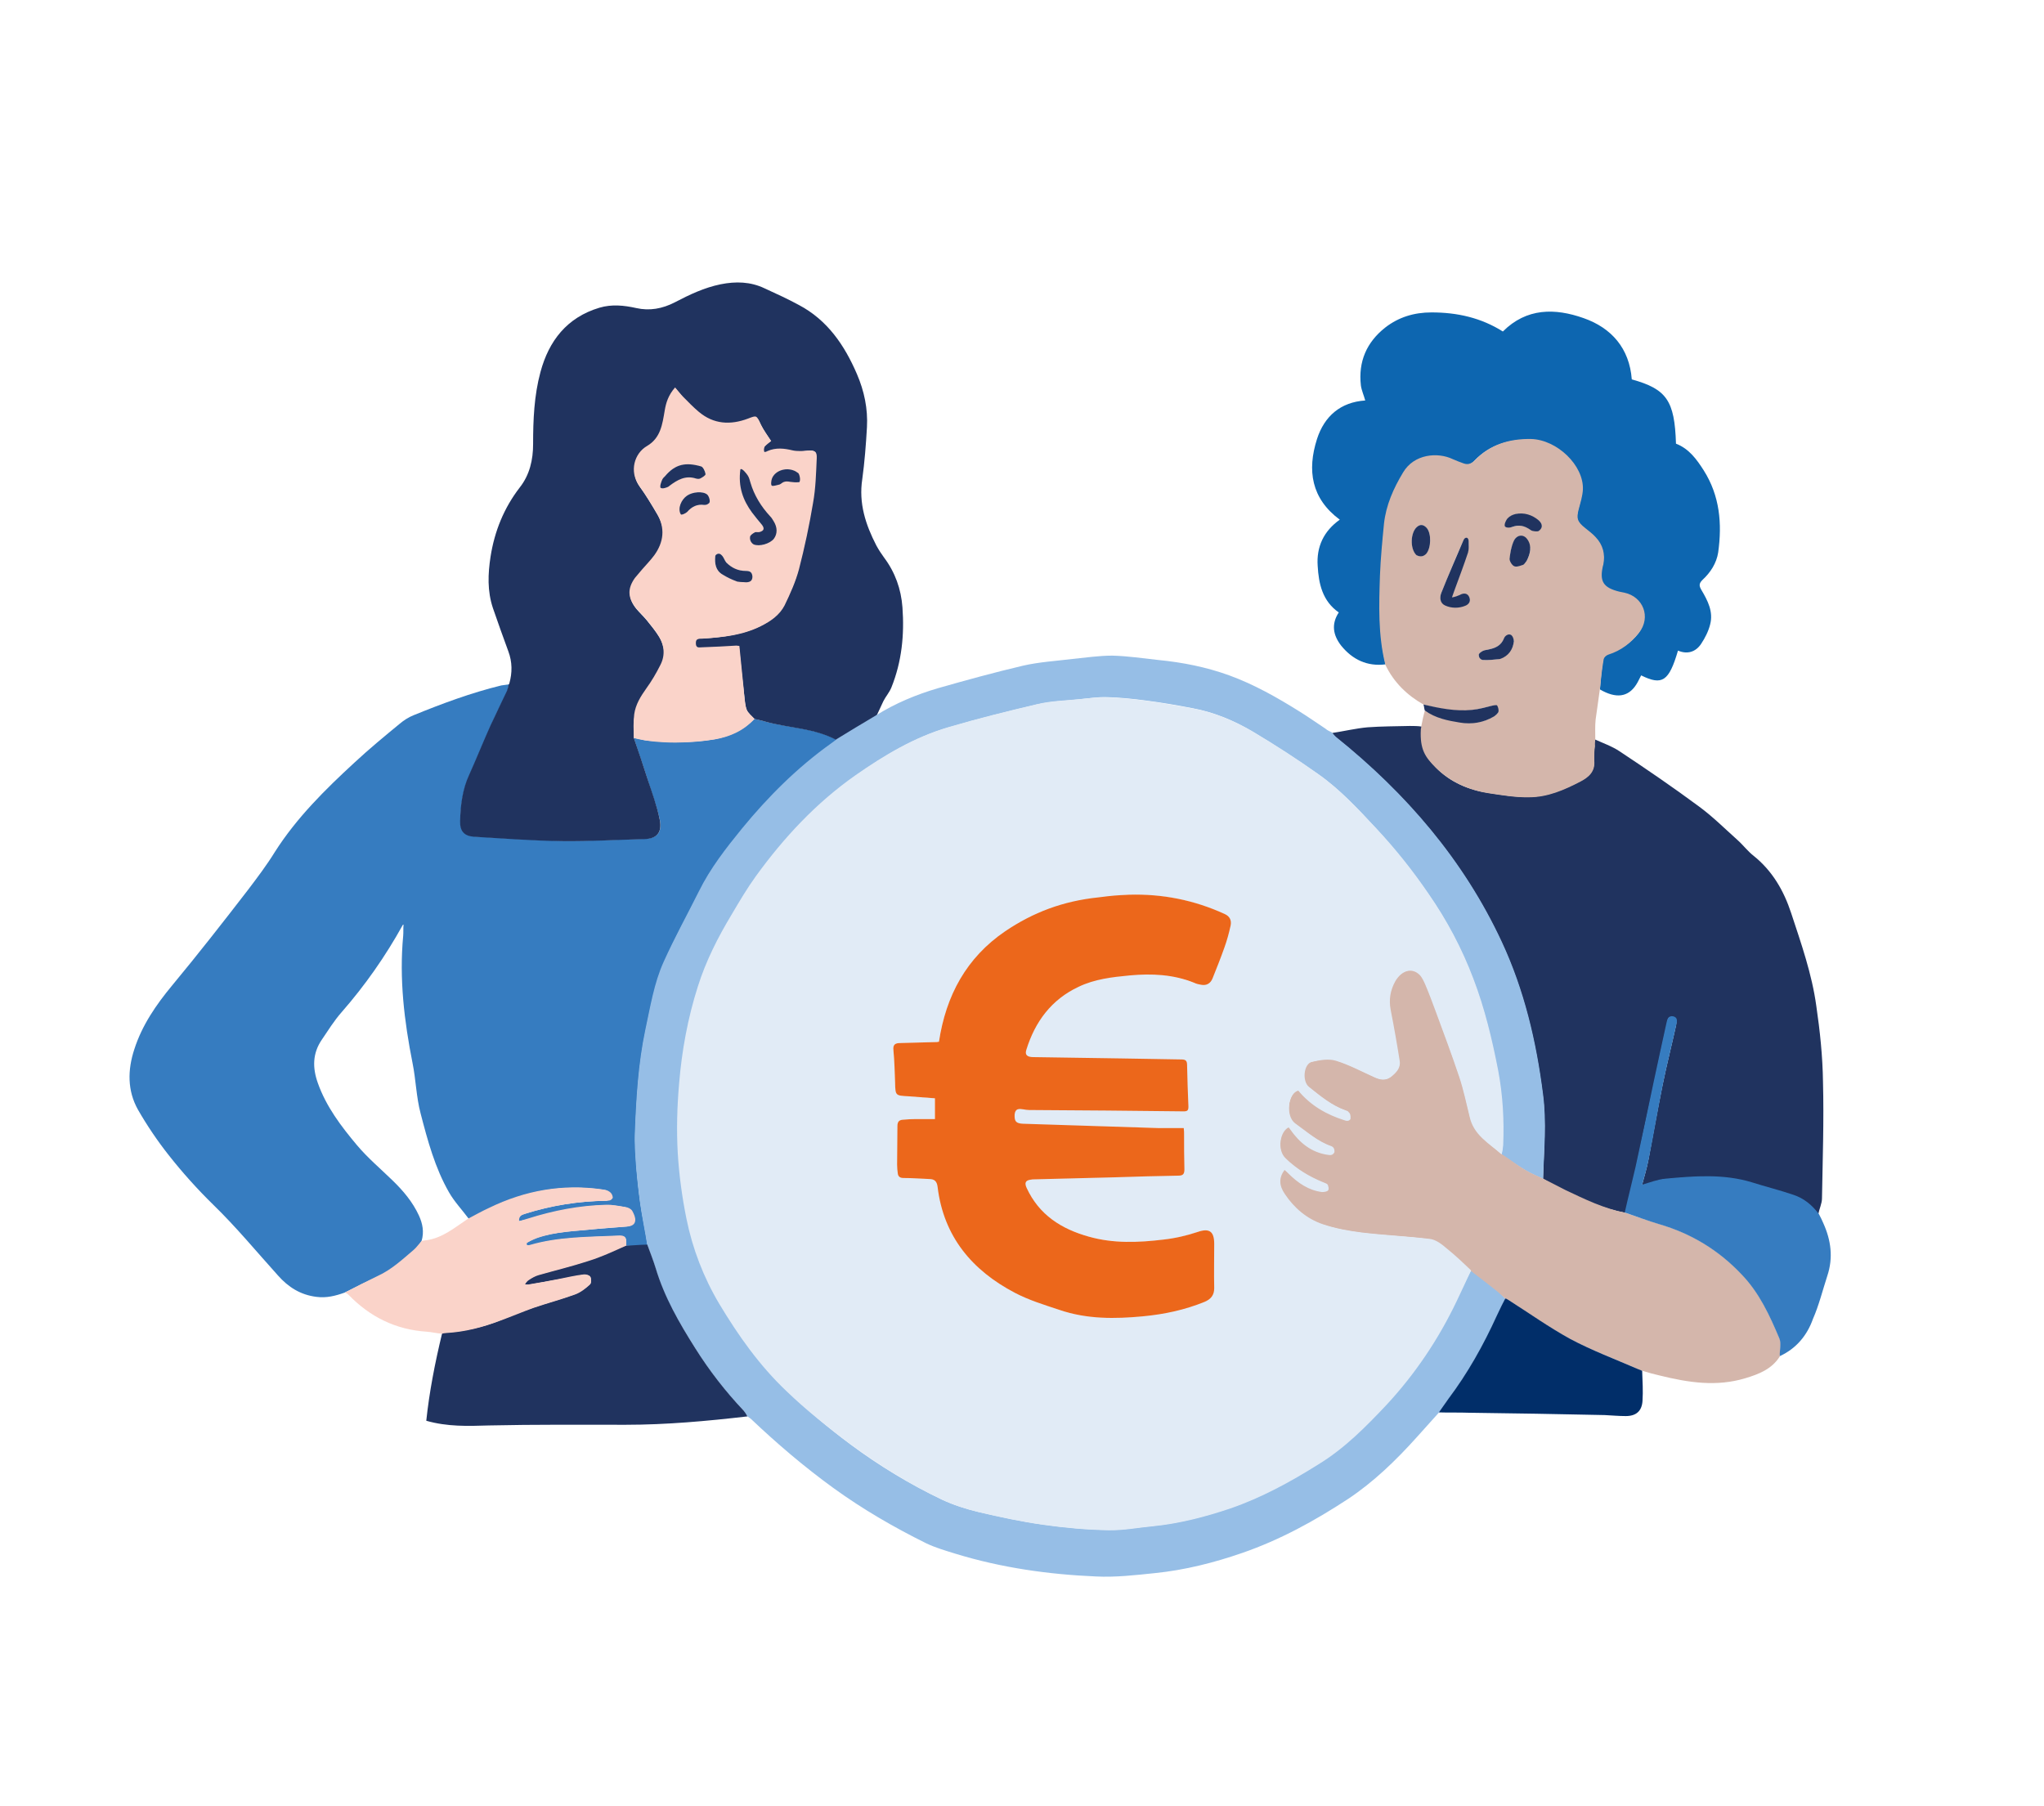
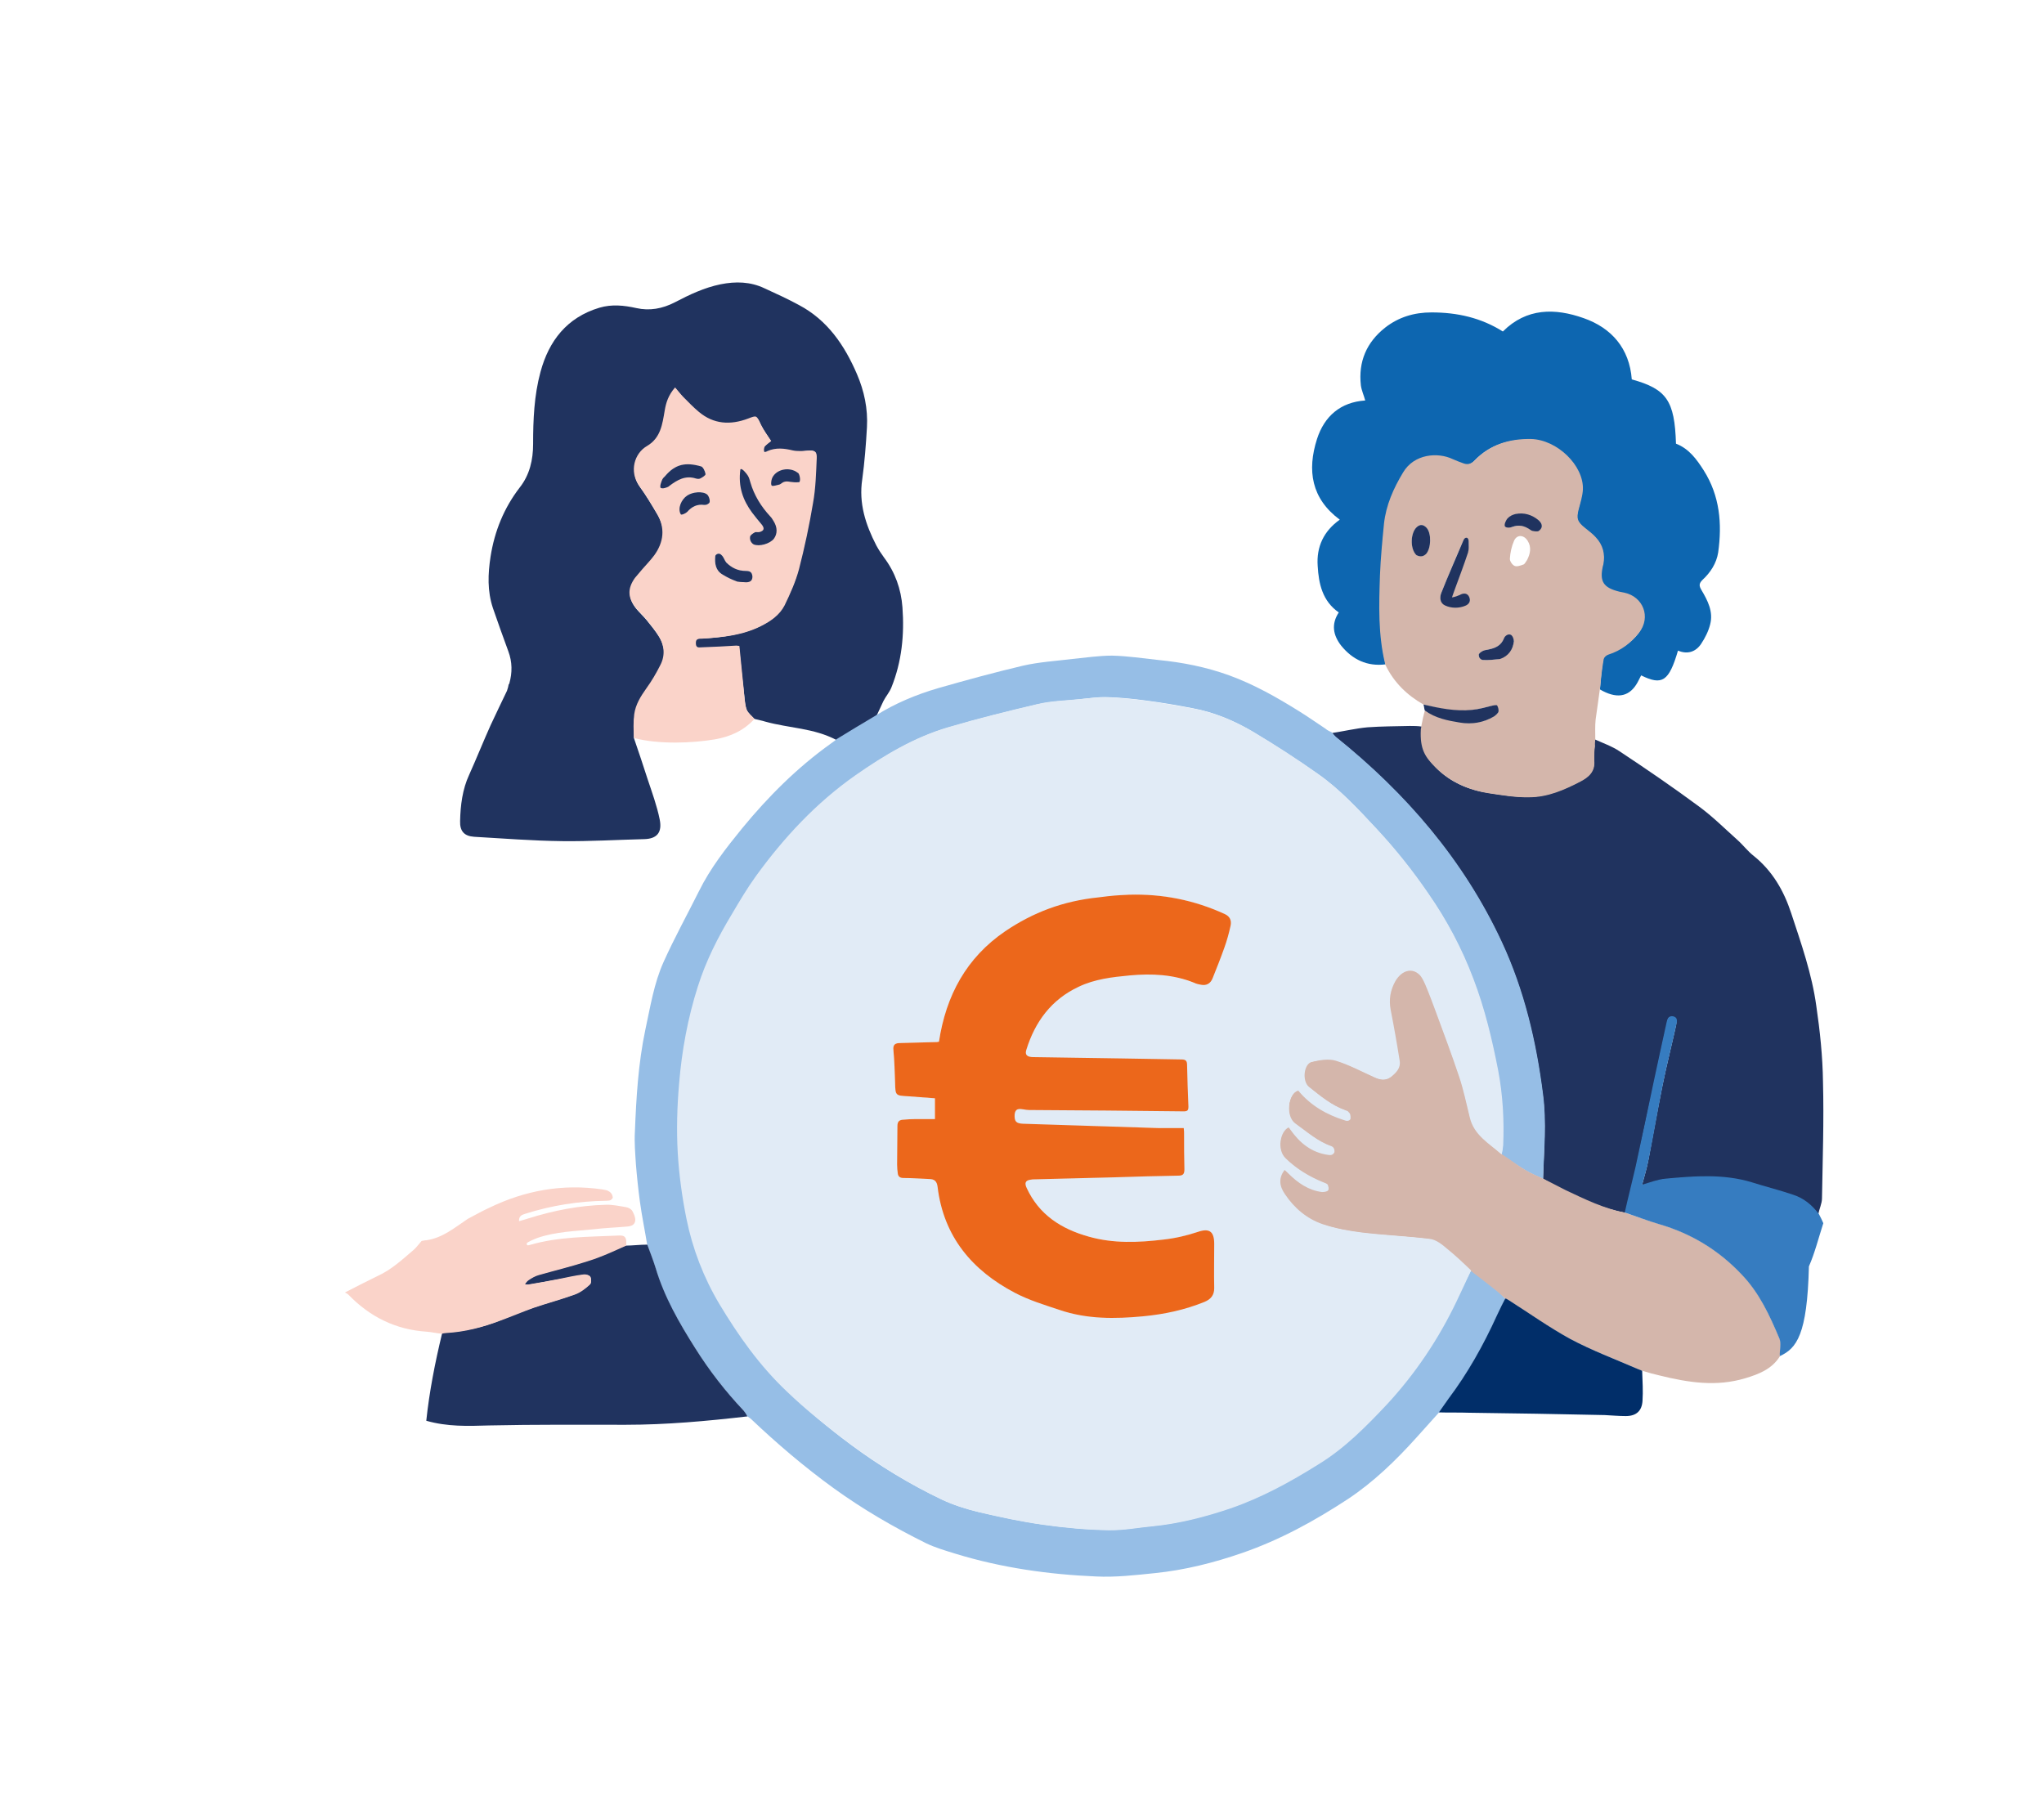
<svg xmlns="http://www.w3.org/2000/svg" version="1.1" id="Layer_1" x="0px" y="0px" viewBox="0 0 610.4 539.4" style="enable-background:new 0 0 610.4 539.4;" xml:space="preserve">
  <style type="text/css">
	.st0{fill:#367CC0;}
	.st1{fill:#20335F;}
	.st2{fill:#96BEE6;}
	.st3{fill:#0D66B0;}
	.st4{fill:#D4B6AB;}
	.st5{fill:#FAD3C9;}
	.st6{fill:#012E69;}
	.st7{fill:#E1EBF6;}
	.st8{fill:#EC671B;}
</style>
-   <path class="st0" d="M103,386c-2.8,1-5.5,1.7-8.5,1.3c-4.8-0.6-8.4-2.9-11.5-6.4c-6.4-7.1-12.5-14.5-19.3-21.1  c-4.8-4.7-9.2-9.6-13.3-14.8c-3.4-4.3-6.5-8.9-9.2-13.6c-3.2-5.7-3.1-11.9-1.1-18c2.3-7.2,6.5-13.3,11.3-19.1  c7.8-9.4,15.3-19,22.7-28.6c2.8-3.7,5.6-7.4,8-11.3c6.5-10.2,15-18.6,23.8-26.7c4.3-4,8.9-7.8,13.4-11.5c1.3-1.1,2.7-2,4.2-2.6  c8.6-3.5,17.2-6.7,26.2-8.9c0.6-0.1,1.4-0.2,2.2-0.3c0,0.7-0.2,1.5-0.4,2c-1.6,3.5-3.4,6.8-4.9,10.3c-2.2,4.9-4.2,9.9-6.4,14.8  c-2,4.4-2.6,9-2.7,13.6c-0.1,3,1.3,4.5,4.2,4.7c8.8,0.5,17.6,1.1,26.3,1.3c8.2,0.1,16.3-0.4,24.5-0.6c3.9-0.1,5.3-2,4.5-5.9  c-0.9-4-2.4-7.9-3.6-11.8c-1.3-4.1-2.8-8.3-4.1-12.4c1.5,0.2,2.9,0.7,4.3,0.8c6.6,0.6,13.1,0.7,19.6-0.4c4.6-0.8,8.7-2.7,12.1-6.1  c1.1,0.2,2,0.5,2.9,0.7c7.2,2,15,1.9,21.8,5.6c-0.6,0.5-1.2,0.9-1.7,1.3c-10.1,7.2-18.8,15.9-26.6,25.4c-4.8,5.9-9.5,11.9-12.9,18.8  c-3.5,7-7.4,13.8-10.5,21c-2.9,6.5-4,13.5-5.5,20.4c-2.1,10-2.7,20.1-3.1,30.3c-0.1,3.2,0.1,6.5,0.3,9.8c0.3,3.7,0.7,7.5,1.2,11.2  c0.6,4.3,1.6,8.6,2.2,12.9c-2.3,0-4.5,0.1-6.5-0.1c0.3-2.5-0.1-2.9-2.2-2.9c-8.8,0.4-17.6,0.3-26.2,2.8c-0.4,0.1-0.9,0-1.3,0  c-0.1-0.2-0.1-0.4-0.2-0.6c1.1-0.6,2.1-1.2,3.2-1.6c5.5-1.9,11.2-2,16.9-2.6c3.3-0.3,6.6-0.5,9.9-0.8c1.1-0.1,2.3-0.5,2.4-1.8  c0-1-0.4-2.1-0.9-2.9c-0.3-0.5-1.2-0.9-1.9-1.1c-1.8-0.3-3.6-0.6-5.4-0.6c-7.9,0.3-15.7,1.7-23.2,4.1c-1,0.3-2,0.5-3.1,0.7  c-0.2-1.7,0.9-1.9,1.8-2.2c7.9-2.5,16-3.8,24.3-3.9c0.6,0,1.3-0.6,1.9-0.9c-0.5-0.7-0.9-1.4-1.5-2c-0.3-0.3-0.8-0.3-1.3-0.4  c-11.8-1.7-23,0.3-33.7,5.5c-2.2,1-4.2,2.2-6.4,3.2c-2-2.7-4.3-5.1-5.9-7.9c-4.2-7.3-6.4-15.5-8.5-23.6c-1.3-4.9-1.4-10.1-2.4-15  c-2.5-12.6-4-25.2-2.8-38c0.1-1.1,0-2.2,0.1-3.3c0-0.1-0.1-0.1-0.2,0c-5.2,9.4-11.3,18.1-18.3,26.1c-2.2,2.5-4,5.4-5.9,8.2  c-2.8,4.1-2.8,8.4-1.2,12.9c2.5,7.1,7,13,11.7,18.6c3.2,3.8,7,7,10.6,10.5c3.2,3.1,6,6.4,7.9,10.5c1.1,2.4,1.6,4.9,0.8,7.6  c-0.6,0.9-1,2-1.8,2.6c-3.4,2.9-6.7,6-10.9,7.9C109.4,382.7,106.2,384.4,103,386z" />
  <path class="st1" d="M189.3,220.4c1.4,4.1,2.8,8.2,4.1,12.3c1.3,3.9,2.8,8,3.6,12c0.8,3.9-0.8,5.8-4.6,5.9  c-8.2,0.2-16.3,0.7-24.5,0.6c-8.8-0.1-17.6-0.8-26.3-1.3c-3-0.2-4.3-1.7-4.2-4.7c0.1-4.7,0.7-9.5,2.7-13.8c2.2-4.9,4.2-9.9,6.4-14.8  c1.6-3.5,3.3-6.9,4.9-10.3c0.2-0.5,0.5-1.7,0.5-1.9c0.1-0.1,0.2-0.2,0.2-0.3c0.9-3.2,0.9-6.4-0.3-9.6c-1.6-4.3-3.1-8.6-4.6-12.9  c-1.7-5.1-1.5-10.2-0.7-15.4c1.2-7.6,4-14.5,8.7-20.6c3-3.8,4-8.3,4-13c0-7.2,0.3-14.5,2.2-21.5c2.5-9.3,7.9-16.3,17.6-19.2  c3.7-1.1,7.4-0.7,11,0.1c4,0.9,7.8,0.2,11.5-1.7c4.4-2.3,8.8-4.4,13.7-5.4c4.5-0.9,8.9-0.8,13.1,1.2c3.5,1.6,7,3.2,10.3,5  c8.5,4.5,13.6,12,17.3,20.6c2.2,5.1,3.3,10.4,3,15.9c-0.3,5.2-0.7,10.4-1.4,15.5c-1.1,7.2,1,13.6,4.2,19.8c0.7,1.3,1.5,2.5,2.3,3.6  c3.3,4.4,5.1,9.4,5.5,14.9c0.6,8.2-0.2,16.2-3.3,23.9c-0.6,1.5-1.7,2.7-2.4,4.1c-0.7,1.4-1.3,2.9-2.1,4.5c-3.9,2.4-8.1,4.8-11.9,7.1  c-6.8-3.6-14.1-3.5-21.3-5.5c-0.9-0.3-2.1-0.5-3.2-0.8c-0.9-0.9-1.9-1.8-2.3-2.7c-0.5-1.2-0.6-2.6-0.7-3.9  c-0.6-4.9-1.1-9.9-1.6-14.9c-0.2,0-0.4,0-0.6,0c-3.4,0.2-6.7,0.4-10.1,0.5c-1.1,0-2.4,0-2.4-1.7s1.3-1.2,2.3-1.3  c5.9-0.4,11.7-1.1,17.1-3.7c3-1.5,5.6-3.3,7.1-6.2c1.7-3.5,3.4-7,4.3-10.8c1.7-6.5,3.1-13.1,4.2-19.8c0.7-4.4,0.9-8.9,1.1-13.3  c0.1-2.1-0.4-2.5-2.6-2.3c-1.4,0.1-2.9,0.6-4.2,0.3c-2.6-0.6-5-0.9-7.5,0.2c-0.4,0.2-1.3,0-1.3-0.2c-0.1-0.5-0.1-1.2,0.2-1.6  c0.6-0.7,1.3-1.2,1.9-1.6c-1-1.6-2.1-3.1-2.9-4.7c-1.2-2.6-1.1-2.6-3.7-1.6c-5.3,2-10.2,1.6-14.7-2c-1.7-1.4-3.2-3-4.7-4.5  c-0.8-0.8-1.5-1.8-2.4-2.8c-2,2.2-2.7,4.5-3.1,6.9c-0.7,4.1-1.1,8.3-5.3,10.6c-3.7,2.2-5.3,7.6-2.4,11.7c2,2.7,3.7,5.6,5.4,8.5  c2.5,4.3,2.1,8.4-0.8,12.4c-1.1,1.5-2.4,2.8-3.6,4.2c-0.7,0.9-1.6,1.7-2.2,2.6c-2.2,3.1-2.2,5.8,0.2,8.8c1,1.2,2.1,2.2,3.1,3.4  c1.3,1.6,2.7,3.3,3.8,5.1c1.7,2.8,1.9,5.8,0.5,8.7c-1.2,2.4-2.6,4.8-4.2,7c-1.7,2.4-3.2,4.8-3.6,7.7  C189.1,215.6,189.4,218,189.3,220.4z" />
  <path class="st1" d="M476,220.7c2.4,1.1,5.5,2.2,7.7,3.7c8,5.3,15.9,10.7,23.6,16.4c4.1,3,7.7,6.6,11.5,10c1.7,1.5,3.1,3.4,4.9,4.8  c5.6,4.5,9,10.4,11.2,17.1c3,9.1,6.2,18.2,7.5,27.7c1.1,7.5,1.9,15.1,2,22.7c0.3,11.6-0.1,23.2-0.3,34.8c0,1.5-0.8,3.1-1.1,4.7  c-2.1-2.6-4.6-4.6-7.7-5.6c-4.1-1.4-8.2-2.4-12.3-3.7c-8.5-2.6-17.2-1.9-25.8-1.1c-2.3,0.2-4.5,1.3-6.9,1.9c0.7-2.6,1.5-5.2,2-7.9  c1.4-7.4,2.7-14.8,4.2-22.2c1.2-5.9,2.7-11.8,4-17.7c0.2-1,0.3-2.2-1-2.5s-1.4,0.5-1.6,1.5c-1.3,5.8-2.6,11.7-3.8,17.5  c-1.9,8.6-3.7,17.2-5.5,25.8c-1,4.4-2.1,9.2-3.2,13.6c-6.4-1.2-12.5-3.8-18.2-6.5c-2.2-1-4.3-2.5-6.4-3.7c0.2-8.5,1-16.7-0.1-25.1  c-2-15.7-5.6-31.1-12.3-45.5c-11.4-24.5-28.6-44.4-49.5-61.2c-0.4-0.4-0.8-0.9-1.1-1.3c3.4-0.5,7.2-1.4,10.6-1.7  c4.2-0.3,8.4-0.3,12.6-0.4c1.2,0,2.4,0,3.7,0.2c0.2,0.5,0.2,0.9,0.2,1.2c-1.1,4.6,1,8.1,4.1,11.2c4.3,4.3,9.6,6.5,15.5,7.4  c4,0.6,8.1,1.3,12.1,1.2c5.5-0.1,10.5-2.2,15.3-4.7c2.5-1.3,4.4-3,4.1-6.2c-0.1-1.5,0.1-3,0.2-4.4C476,222.2,475.8,221.3,476,220.7z  " />
  <path class="st2" d="M397.7,218.7c0.5,0.5,0.8,1,1.3,1.4c20.9,16.8,38.1,36.7,49.5,61.2c6.7,14.4,10.3,29.7,12.3,45.5  c1.1,8.3,0.3,16.7,0,25.2c-1.8-0.7-3.5-1.5-5.1-2.4c-2.5-1.5-4.9-3.1-7.3-4.8c0.1-1.1,0.3-2,0.3-2.9c0.3-7.5-0.1-15-1.5-22.3  c-1.8-9.3-4-18.5-7.4-27.4c-3.4-9-7.9-17.5-13.4-25.4c-4.7-6.8-9.9-13.3-15.5-19.4c-5.4-5.8-10.8-11.7-17.4-16.3  c-6.3-4.4-12.8-8.6-19.4-12.6c-5.6-3.3-11.5-5.8-18-7c-4.6-0.9-9.3-1.7-14-2.3c-3.8-0.5-7.6-0.9-11.4-1c-2.7-0.1-5.3,0.3-8,0.6  c-4.2,0.5-8.6,0.6-12.7,1.5c-8.9,2.1-17.8,4.3-26.6,6.9c-10.1,2.9-19.1,8.3-27.6,14.3c-11.8,8.3-21.5,18.6-29.8,30.2  c-2.6,3.7-4.9,7.6-7.2,11.4c-4.1,6.8-7.7,13.9-10.1,21.5c-3,9.4-4.8,19.1-5.6,29c-0.6,6.9-0.7,13.9-0.4,20.8  c0.3,6.6,1.3,13.2,2.6,19.6c1.9,9,5.1,17.5,9.8,25.4c5.6,9.5,12,18.4,20,26c6,5.7,12.2,11,18.8,15.9c8.6,6.4,17.7,11.9,27.3,16.5  c3.4,1.6,7.1,2.8,10.9,3.7c6.4,1.5,12.9,2.9,19.4,3.8c6.4,0.9,12.9,1.5,19.4,1.6c4.4,0.1,8.8-0.8,13.3-1.2c7.9-0.8,15.5-2.8,23-5.3  c9.3-3.2,17.9-7.9,26.2-13.1c7.8-4.9,14.3-11.3,20.6-18c8.6-9.2,15.4-19.5,20.8-30.8c1.5-3,2.9-6.1,4.5-9.1c2.6,1.9,5.1,3.8,7.5,5.8  c1,0.8,1.8,1.6,2.7,2.6c-0.8,1.8-1.6,3.4-2.4,5.1c-4,8.8-8.7,17.2-14.5,24.9c-0.9,1.1-1.6,2.4-2.4,3.5c-2.4,2.6-4.7,5.3-7.1,7.9  c-6.2,6.9-12.9,13.4-20.6,18.5c-9.9,6.5-20.3,12.2-31.6,16.1c-8.4,2.9-17.1,5.1-26,6c-5.8,0.6-11.8,1.3-17.6,1  c-14.2-0.6-28.3-2.6-42-6.8c-2.9-0.9-6-1.8-8.7-3.1c-9.7-4.8-19-10.2-27.7-16.5s-16.9-13.3-24.7-20.7c-0.2-0.2-0.6-0.4-1-0.7  c-0.5-0.7-0.8-1.3-1.2-1.8c-5.5-5.7-10.3-11.9-14.5-18.7c-4.8-7.6-9.3-15.2-11.8-23.9c-0.7-2.3-1.6-4.5-2.4-6.7  c-0.7-4.3-1.6-8.6-2.2-13c-0.5-3.7-0.9-7.5-1.2-11.2c-0.2-3.2-0.5-6.5-0.3-9.8c0.4-10.1,1-20.3,3.1-30.3c1.5-6.9,2.6-14,5.5-20.4  c3.2-7.1,7-14,10.5-21c3.4-6.9,8.1-12.9,12.9-18.8c7.8-9.5,16.5-18.2,26.6-25.4c0.6-0.4,1.1-0.8,1.7-1.3c3.9-2.4,7.7-4.7,11.6-7  c5.9-3.7,12.2-6.3,18.7-8.2c8.4-2.4,16.8-4.7,25.3-6.7c4.8-1.1,9.8-1.4,14.7-2c4-0.4,8-1,11.9-1c4.6,0.1,9.2,0.8,13.8,1.3  c7.2,0.7,14.3,2.1,21.2,4.6c7.4,2.7,14.3,6.6,21,10.8c2.6,1.6,5.1,3.4,7.7,5.1C396.5,218.2,397.1,218.4,397.7,218.7z" />
  <path class="st3" d="M413.8,198.4c-5.5,0.7-9.9-1.4-13.3-5.6c-2.4-3.1-3-6.4-0.7-9.9c-4.9-3.4-6-8.6-6.3-13.9  c-0.4-5.7,1.8-10.4,6.6-13.8c-8.5-6.3-9.8-14.7-6.8-24.1c2.2-6.8,7-11,14.4-11.5c-0.4-1.5-1.1-3-1.3-4.5c-0.8-7.1,1.7-12.9,7.3-17.3  c4-3.1,8.6-4.5,13.8-4.5c7.7,0,14.8,1.6,21.3,5.7c7.1-7.1,15.6-7,24.1-4c8.3,2.9,13.7,9,14.4,18.3c10.4,2.9,12.8,6.3,13.2,19.2  c3.9,1.5,6.2,4.7,8.3,8c4.8,7.6,5.5,15.9,4.3,24.5c-0.5,3.2-2.3,6-4.7,8.2c-1.1,1.1-1,1.8-0.3,3c1.9,3.2,3.6,6.5,2.6,10.3  c-0.5,2-1.5,4-2.7,5.8c-1.6,2.4-4.1,3.2-6.9,2c-2.7,9.2-4.7,10.5-11,7.4c-0.5,0.9-0.9,1.9-1.5,2.8c-2.4,3.7-6,4.2-10.8,1.4  c0.2-3,0.5-5.9,0.9-8.8c0.1-0.5,0.7-1.7,1.3-1.9c3.8-1.2,6.9-3,9.3-6.1c3.5-4.6,1.2-10.7-4.4-11.9c-0.5-0.1-1-0.2-1.5-0.3  c-4.9-1.2-6-3-4.9-7.8c0-0.1,0.1-0.2,0.1-0.3c0.7-3.1,0-5.9-2.3-8.2c-0.9-1-2-1.8-3.1-2.7c-2.3-1.9-2.6-2.9-1.9-5.8  c0.5-1.9,1.1-3.8,1.2-5.7c0.3-7.2-7.7-15-15.5-15.1c-6.4-0.1-12.1,1.5-16.7,6.3c-0.9,1-2,1.5-3.4,1c-1.1-0.4-2.3-0.8-3.3-1.3  c-4.4-2.1-11.1-1.4-14.4,4.1c-2.9,4.8-5.1,9.7-5.7,15.3c-0.6,5.1-1,10.2-1.2,15.4C412.2,180.7,411.7,189.6,413.8,198.4z" />
  <path class="st4" d="M448.2,344.5c2.4,1.5,5,3.6,7.5,5c1.6,1,3.3,1.6,5.1,2.5c2.3,1.1,4.5,2.3,6.7,3.4c5.7,2.7,11.4,5.5,17.9,6.8  c3.6,1.2,6.9,2.4,10.3,3.4c9.5,2.8,17.7,7.8,24.6,15c5.2,5.5,8.3,12.4,11.2,19.3c0.6,1.5,0,3.4,0,5.2c-2.4,3.8-6.3,5.3-10.3,6.5  c-8.6,2.6-17,1.3-25.5-0.8c-1.7-0.4-3.3-0.8-5.2-1.4c-0.6-0.2-1.1-0.4-1.5-0.6c-6.7-2.9-13.6-5.5-20-8.9s-12.3-7.6-18.4-11.6  c-0.3-0.2-0.6-0.1-1.1-0.5c-0.9-0.8-1.8-1.7-2.7-2.4c-2.4-1.9-4.9-3.8-7.6-5.9c-2.5-2.3-4.8-4.5-7.3-6.5c-1.5-1.2-3.3-2.6-5.1-2.9  c-6.7-0.9-13.5-1.1-20.2-1.9c-4-0.5-8-1.3-11.8-2.5c-4.8-1.6-8.5-4.9-11.3-9c-1.8-2.6-1.7-5.3,0-7.6c0.4,0.4,0.8,0.8,1.2,1.1  c2.8,2.7,6,5,10,5.5c0.6,0.1,1.4-0.1,1.8-0.5c0.3-0.3,0-0.8-0.2-1.3c-0.2-0.4-0.8-0.5-1.3-0.7c-4.2-1.7-7.9-4-11.2-7.1  c-2.7-2.6-1.5-8.6,0.9-9.8c0.1,0,0.1,0,0.1,0.1c0.1,0.2,0.3,0.3,0.4,0.5c2.8,4,6.3,6.9,11.3,7.6c0.6,0.1,1.2,0,1.8-0.3  c-0.3-0.6-0.4-1.6-0.9-1.8c-4.1-1.5-7.3-4.4-10.8-6.8c-2.9-2-2-9.3,1.2-10.2c3.7,4.4,8.3,7.1,13.7,8.8c0.5,0.1,1,0.1,1.6,0  c-0.2-0.7-0.3-1.4-0.6-2.1c-0.1-0.2-0.6-0.3-0.9-0.5c-4.2-1.5-7.5-4.3-10.9-7c-2.1-1.7-1.6-6.9,0.9-7.5c2.3-0.6,5-1.2,7.2-0.5  c4,1.2,7.7,3.2,11.4,4.9c1.7,0.8,3.4,1.3,5,0.1c1.5-1.2,3-2.6,2.6-4.7c-0.8-5.1-1.7-10.2-2.7-15.3c-0.6-3.1-0.1-5.9,1.4-8.6  c1.9-3.2,5-4.3,7.5-2.1c0.8,0.8,1.3,2,1.8,3.1c1.1,2.6,2.1,5.3,3.1,8c2.4,6.5,4.8,13,7,19.5c1.3,3.9,2.1,7.9,3.1,11.9  C440.4,338.8,444.5,341.1,448.2,344.5z" />
  <path class="st4" d="M413.7,198.5c-2.2-8.9-1.9-17.8-1.6-26.7c0.2-5.1,0.7-10.3,1.2-15.4c0.6-5.5,2.8-10.5,5.7-15.3  c3.3-5.6,10.4-6.1,14.8-4c1.1,0.5,2.2,0.9,3.3,1.3c1.4,0.5,2.4,0,3.4-1c4.6-4.7,10.3-6.4,16.7-6.3c7.8,0.2,15.8,7.9,15.5,15.1  c-0.1,1.9-0.7,3.8-1.2,5.7c-0.8,2.9-0.5,3.9,1.9,5.8c1.1,0.9,2.2,1.7,3.1,2.7c2.2,2.3,2.9,5.1,2.3,8.2c0,0.1-0.1,0.2-0.1,0.3  c-1.1,4.8,0.1,6.6,4.9,7.8c0.5,0.1,1,0.2,1.5,0.3c5.6,1.2,8,7.3,4.4,11.9c-2.4,3.1-5.4,5.4-9.2,6.6c-0.6,0.2-1.3,0.8-1.4,1.4  c-0.5,2.9-0.8,5.7-1.1,8.7c-0.4,3.2-0.9,6.2-1.3,9.3c-0.2,1.9-0.1,3.8-0.1,5.8c-0.1,1.1-0.1,1.5-0.1,2.1c-0.2,1.5-0.2,1.8-0.2,4.4  c0.3,3.2-1.6,4.9-4.1,6.2c-4.8,2.5-9.8,4.7-15.3,4.7c-4,0.1-8.1-0.6-12.1-1.2c-5.9-0.9-11.6-3.4-15.9-7.7c-3.1-3.1-4.7-5.4-4.4-11.3  c0.1-0.8,0.1-0.8,0.2-1.3c0.3-1.7,0.6-2.9,1-4.4c3.3,2.1,6.9,2.8,10.6,3.5c3.6,0.6,7,0,10.1-1.8c0.5-0.3,1.1-0.8,1.2-1.3  c0.1-0.6-0.1-1.3-0.4-1.8c-0.1-0.2-0.9-0.1-1.3,0c-2.1,0.4-4.1,1-6.2,1.3c-5,0.5-9.6-0.4-14.4-1.7  C420.3,207.7,416.2,203.8,413.7,198.5 M435.7,178c-0.6,0.2-1.3,0.3-2.3,0.5c0.5-1.2,0.8-2.1,1.1-3c1.3-3.5,2.6-7.1,3.8-10.6  c0.3-1,0.3-2.1,0.3-3.2c0-0.4-0.4-0.7-0.6-1.1c-0.3,0.2-0.9,0.4-1,0.8c-2.3,5.2-4.5,10.5-6.6,15.7c-0.5,1.3-0.3,2.8,1.3,3.5  c1.8,0.9,3.8,0.9,5.7,0.2c1-0.4,1.9-1.1,1.4-2.3C438.1,177.2,437,177.3,435.7,178 M456,167.3c1-1.9,1.4-3.9,0.2-5.8  c-1.2-1.9-3.3-1.9-4.1,0.1c-0.7,1.6-1.1,3.5-1.2,5.2c-0.1,0.7,0.7,1.9,1.4,2.2c0.7,0.3,1.8-0.1,2.6-0.4  C455.3,168.5,455.5,168,456,167.3 M448.1,196.7c2.1-1.1,3.7-2.7,4-5.2c0.1-0.6-0.7-1.4-1.1-2c-0.7,0.4-1.7,0.6-1.9,1.2  c-0.8,2-2.4,2.8-4.3,3.2c-0.7,0.2-1.4,0.2-2,0.5c-0.5,0.3-1.3,0.9-1.2,1.4c0,0.5,0.8,1.3,1.3,1.3C444.6,197.2,446.2,197,448.1,196.7   M423.1,165.8c1.1,0.5,2,0.4,2.8-0.5c1.5-1.6,1.6-5.9,0.2-7.6c-0.9-1-1.9-1.3-3-0.3C421.2,159.2,421,163.9,423.1,165.8 M459.5,158.6  c1.2-1.3,1.2-2.1-0.1-3.1c-2-1.7-4.3-2.3-6.9-1.9c-0.9,0.2-1.9,0.8-2.5,1.6c-0.4,0.5-0.4,1.4-0.5,2.1c0.7,0,1.5,0.3,2.1,0.1  c2.1-0.8,3.9-0.4,5.6,0.9C457.8,158.6,458.6,158.5,459.5,158.6z" />
  <path class="st1" d="M193.3,371.7c0.7,1.9,1.8,4.7,2.5,7c2.6,8.7,7,16.3,11.8,23.9c4.2,6.7,9,12.9,14.5,18.7  c0.4,0.5,0.8,1.1,1.1,1.7c-12.1,1.4-24.2,2.5-36.3,2.5c-13.6,0-27.2-0.1-40.9,0.2c-6.3,0.2-12.4,0.4-18.7-1.4  c0.9-8.6,2.6-17.3,4.7-26c0.4-0.3,0.8-0.4,1.1-0.4c5.6-0.3,11.1-1.5,16.3-3.6c3.3-1.3,6.5-2.7,9.9-3.8c4.1-1.4,8.3-2.5,12.4-4  c1.6-0.6,3.1-1.8,4.5-3c0.4-0.4,0.4-1.5,0.1-2.1c-0.3-0.5-1.3-0.8-2-0.7c-2.5,0.4-5,1-7.6,1.4c-3,0.5-5.9,1.1-8.9,1.6  c-0.3,0-0.5,0-1.2-0.1c0.5-0.6,0.7-1.2,1.1-1.4c1-0.6,2-1.2,3-1.5c4.9-1.4,9.9-2.6,14.8-4.2c3.8-1.3,7.5-3,11.2-4.5  C188.8,372,191.1,371.7,193.3,371.7z" />
  <path class="st5" d="M187,372c-3.8,1.7-7.4,3.4-11.3,4.6c-4.9,1.6-9.9,2.8-14.8,4.2c-1.1,0.3-2.1,0.9-3,1.5c-0.4,0.2-1.3,1.3-1,1.3  c0.7,0,0.6,0,0.9,0c3-0.5,5.9-1,8.9-1.6c2.5-0.5,5-1.1,7.6-1.4c0.6-0.1,1.7,0.2,2,0.7c0.3,0.6,0.3,1.9-0.1,2.3  c-1.3,1.2-2.8,2.4-4.5,3c-4.1,1.5-8.3,2.6-12.4,4c-3.3,1.2-6.6,2.6-9.9,3.8c-5.3,2-10.6,3.4-16.2,3.7c-0.4,0.1-0.7,0-1.2,0.2  c-1.6-0.1-3.1-0.5-4.6-0.6c-9.2-0.6-16.9-4.4-23.3-11c-0.3-0.3-0.6-0.5-1.1-0.7c3.1-1.6,6.4-3.3,9.7-4.9c4.2-1.9,7.5-5,10.9-7.9  c0.7-0.6,1.5-1.7,2.3-2.6c0.7-0.1,0.9-0.2,1.4-0.2c4.9-0.7,8.5-3.8,12.4-6.4c2.1-1.1,4.2-2.3,6.4-3.3c10.7-5.2,21.9-7.2,33.7-5.5  c0.4,0.1,1.3,0.2,1.7,0.4c0.6,0.3,1.4,0.8,1.5,2.1c-0.4,0.6-0.6,0.9-1.9,0.9c-8.3,0.1-16.4,1.4-24.3,3.9c-0.9,0.3-1.9,0.6-1.8,2.2  c1.1-0.3,1.7-0.5,2.7-0.8c7.6-2.4,15.3-3.9,23.2-4.1c1.8-0.1,4.2,0.4,6,0.7c0.7,0.1,1.5,0.5,1.9,1.1c0.5,0.9,1,2,0.9,2.9  c-0.1,1.3-1.2,1.7-2.4,1.8c-3.3,0.3-6.6,0.4-9.9,0.8c-5.7,0.6-11.4,0.7-16.9,2.6c-1.1,0.4-3.1,1.3-3.2,1.6c0,0.2,0,0.5,0.2,0.6  c0.4,0,0.3,0,0.7-0.1c8.6-2.5,17.4-2.4,26.2-2.8C186.7,368.8,187.2,369.5,187,372z" />
-   <path class="st0" d="M531.5,405c-0.1-1.7,0.5-3.7-0.1-5.2c-2.9-6.9-6-13.7-11.3-19.2c-6.8-7.2-15-12.2-24.6-15  c-3.4-1-6.8-2.3-10.3-3.5c1-4.5,2.2-9.1,3.2-13.5c1.9-8.6,3.7-17.2,5.5-25.8c1.3-5.9,2.5-11.7,3.8-17.5c0.2-1,0.6-2,1.9-1.8  c1.4,0.3,1.3,1.4,1,2.5c-1.3,5.9-2.8,11.8-4,17.7c-1.5,7.4-2.7,14.8-4.2,22.2c-0.5,2.7-1.3,5.3-2,7.9c2.4-0.7,4.7-1.6,7-1.8  c8.6-0.8,17.3-1.5,25.8,1.1c4.1,1.3,8.2,2.3,12.3,3.7c3.1,1,5.6,3,7.7,5.8c0.5,0.9,0.9,1.8,1.3,2.7c2.3,5.1,3,10.3,1.2,15.7  c-1.4,4.3-2.5,8.8-4.3,12.9C539.7,398.7,536.5,402.7,531.5,405z" />
+   <path class="st0" d="M531.5,405c-0.1-1.7,0.5-3.7-0.1-5.2c-2.9-6.9-6-13.7-11.3-19.2c-6.8-7.2-15-12.2-24.6-15  c-3.4-1-6.8-2.3-10.3-3.5c1-4.5,2.2-9.1,3.2-13.5c1.9-8.6,3.7-17.2,5.5-25.8c1.3-5.9,2.5-11.7,3.8-17.5c0.2-1,0.6-2,1.9-1.8  c1.4,0.3,1.3,1.4,1,2.5c-1.3,5.9-2.8,11.8-4,17.7c-1.5,7.4-2.7,14.8-4.2,22.2c-0.5,2.7-1.3,5.3-2,7.9c2.4-0.7,4.7-1.6,7-1.8  c8.6-0.8,17.3-1.5,25.8,1.1c4.1,1.3,8.2,2.3,12.3,3.7c3.1,1,5.6,3,7.7,5.8c0.5,0.9,0.9,1.8,1.3,2.7c-1.4,4.3-2.5,8.8-4.3,12.9C539.7,398.7,536.5,402.7,531.5,405z" />
  <path class="st6" d="M449.5,387.8c0.3,0,0.6,0.2,1.1,0.5c6.1,3.9,12,8.1,18.4,11.6c6.4,3.4,13.3,6,20,8.9c0.4,0.2,0.9,0.3,1.4,0.6  c0.1,3.1,0.3,6,0.1,9c-0.2,3-1.9,4.5-5,4.5c-2.1,0-4.2-0.2-6.3-0.3c-6.8-0.1-13.6-0.3-20.4-0.4s-13.6-0.2-20.4-0.3  c-2.6-0.1-5.9,0-8.7-0.1c1-1.4,2-2.9,2.8-4c5.8-7.7,10.5-16.1,14.5-24.9C448.3,390.1,448.6,389.6,449.5,387.8z" />
  <path class="st1" d="M425.1,210.4c4.7,1.1,9.6,2.1,14.5,1.6c2.1-0.2,4.1-0.8,6.2-1.3c0.5-0.1,1.2-0.2,1.3,0c0.3,0.5,0.5,1.3,0.4,1.8  s-0.9,1.2-1.4,1.5c-3.1,1.8-6.5,2.4-10.1,1.8c-3.7-0.6-7.3-1.3-10.5-3.6C425.3,211.7,425.3,211,425.1,210.4z" />
  <path class="st5" d="M189.3,220.4c-0.1-2.4-0.2-4.8,0.1-7.1c0.4-2.9,1.9-5.3,3.6-7.7c1.6-2.2,3-4.6,4.2-7c1.5-2.9,1.2-5.9-0.5-8.7  c-1.1-1.8-2.5-3.4-3.8-5.1c-1-1.2-2.2-2.2-3.1-3.4c-2.4-3-2.4-5.7-0.2-8.8c0.7-0.9,1.5-1.7,2.2-2.6c1.2-1.4,2.5-2.7,3.6-4.2  c2.8-3.9,3.3-8.1,0.8-12.4c-1.7-2.9-3.5-5.8-5.4-8.5c-2.9-4.1-1.4-9.5,2.4-11.7c4.1-2.4,4.6-6.5,5.3-10.6c0.4-2.4,1.1-4.6,3.1-6.9  c0.9,1,1.6,2,2.4,2.8c1.5,1.5,3,3.1,4.7,4.5c4.4,3.7,9.4,4,14.7,2c2.6-1,2.5-1,3.7,1.6c0.8,1.7,2.2,3.6,3.2,5.1  c-0.6,0.5-1.3,1-1.9,1.6c-0.3,0.4-0.3,1.1-0.2,1.6c0,0.2,0.7,0,1-0.2c2.5-1.1,5-0.8,7.5-0.2c1.3,0.3,3.2,0.2,4.6,0.1  c2.1-0.1,2.7,0.2,2.6,2.3c-0.2,4.4-0.3,8.9-1.1,13.3c-1.1,6.6-2.5,13.2-4.2,19.8c-1,3.7-2.6,7.3-4.3,10.8c-1.5,2.9-4.1,4.7-7.1,6.2  c-5.4,2.7-11.2,3.3-17.1,3.7c-0.9,0.1-2.3-0.3-2.3,1.3c0,1.7,0.9,1.3,2,1.3c3.4-0.1,6.7-0.3,10.1-0.5c0.2,0,0.7,0.1,0.9,0.1  c0.5,5,0.8,8,1.3,13c0.1,1.3,0.4,4.9,0.9,6.1c0.4,1,1.5,1.8,2.3,2.7c-3.2,3.5-7.2,5.3-11.8,6.1C207,221.9,196.9,222.4,189.3,220.4   M227,159.2c-0.5,0-1-0.1-1.4,0.1c-0.6,0.3-1.4,0.9-1.4,1.3c0,0.7,0.5,1.7,1.1,2c1.7,0.7,4.4-0.2,5.6-1.7c1.2-1.4,1.1-3.3-0.1-5.3  c-0.3-0.5-0.6-1-1-1.4c-2.7-2.9-4.7-6.3-5.9-10.1c-0.2-0.7-0.4-1.5-0.8-2.1c-0.4-0.5-1-0.9-1.8-1.5c-0.6,5.2,0.9,9.2,3.5,12.9  c0.9,1.2,1.9,2.4,2.9,3.6C228.6,158,228.7,158.8,227,159.2 M198.5,142.3c-0.3,0.4-0.7,0.7-0.8,1.1c-0.2,0.7-0.3,1.5-0.4,2.2  c0.7-0.1,1.5-0.2,2.2-0.3c0.2,0,0.3-0.2,0.4-0.3c2.3-1.8,4.8-3.2,7.9-2.2c0.4,0.1,1,0.2,1.3,0c0.6-0.3,1.6-0.9,1.6-1.3  c-0.1-0.7-0.6-1.9-1.2-2.1C205,138.2,201.7,138.4,198.5,142.3 M220.4,173.7c0.7,0.1,1.5,0.1,2.2,0.1c1.1,0,2.1-0.3,2-1.7  c0-1.4-0.9-1.7-2.1-1.6c-2.2,0-4.1-0.8-5.6-2.5c-0.5-0.6-0.7-1.4-1.2-2c-0.3-0.4-0.9-0.6-1.4-0.6c-0.2,0-0.7,0.5-0.7,0.7  c-0.2,2.2,0.1,4.3,2.2,5.5C217.2,172.4,218.6,173,220.4,173.7 M211.8,150.2c-0.2-0.9,0-2.1-0.6-2.5c-1.3-1.1-4.4-0.8-6,0.3  c-1.8,1.3-2.5,3.2-1.9,5.6c0.7-0.2,1.5-0.3,1.9-0.7c1.4-1.6,3-2.4,5.1-2.1C210.7,150.8,211.2,150.6,211.8,150.2 M238.3,141.3  c-0.4-0.2-0.8-0.5-1.2-0.7c-2.6-1.1-5.7,0.1-6.5,2.4c-0.2,0.6,0,1.4,0.1,2.1c0.7-0.2,1.5-0.3,2.2-0.5c0.5-0.2,0.8-0.7,1.3-0.8  c0.6-0.1,1.2,0,1.9,0c0.9,0.1,1.8,0.1,2.6,0.2C238.6,143.2,238.6,142.3,238.3,141.3z" />
  <path class="st7" d="M448.4,344.7c-3.7-3.2-8.3-5.7-9.5-11.1c-1-4-1.8-8-3.1-11.9c-2.2-6.6-4.6-13-7-19.5c-1-2.7-2-5.4-3.1-8  c-0.5-1.1-1-2.3-1.8-3.1c-2.3-2.2-5.3-1.3-7.2,1.9c-1.5,2.7-2,5.5-1.4,8.6c1,5.1,1.9,10.2,2.7,15.3c0.3,2.1-1.1,3.5-2.6,4.7  c-1.6,1.2-3.3,0.9-5,0.1c-3.8-1.7-7.5-3.7-11.4-4.9c-2.2-0.7-4.9-0.2-7.2,0.3c-2.5,0.6-3,5.8-0.9,7.5c3.4,2.7,6.7,5.5,10.9,7  c0.3,0.1,0.8,0.2,0.9,0.5c0.5,0.4,0.7,1,0.6,2.1c-0.5,0.7-1.2,0.6-1.7,0.4c-5.4-1.7-10.2-4.4-13.9-8.9c-3.2,0.9-3.8,7.7-0.9,9.8  c3.5,2.5,6.7,5.4,10.8,6.8c0.5,0.2,1,0.7,0.9,1.8c-0.5,1-1.3,0.9-1.9,0.8c-5-0.7-8.5-3.6-11.3-7.6c-0.1-0.2-0.3-0.4-0.4-0.5  l-0.1-0.1c-2.5,1.2-3.6,6.7-0.8,9.3c3.2,3.1,7,5.4,11.2,7.1c0.5,0.2,1.1,0.4,1.3,0.7c0.2,0.5,0.4,1.4,0.1,1.7  c-0.3,0.4-1.2,0.5-1.8,0.5c-4-0.5-7.2-2.7-10-5.5c-0.4-0.4-0.8-0.8-1.2-1.1c-1.7,2.3-1.7,4.6,0.1,7.2c2.8,4.2,6.6,7.4,11.3,9  c3.8,1.3,7.8,2,11.8,2.5c6.7,0.8,13.5,1.1,20.2,1.9c1.8,0.2,3.6,1.6,5.1,2.9c2.5,2,4.8,4.2,7.2,6.5c-1.4,3.1-2.9,6.2-4.3,9.2  c-5.4,11.3-12.3,21.6-20.8,30.8c-6.3,6.7-12.7,13.2-20.6,18c-8.3,5.2-16.9,9.9-26.2,13.1c-7.4,2.5-15.1,4.5-23,5.3  c-4.4,0.4-8.8,1.3-13.3,1.2c-6.5-0.1-13-0.7-19.4-1.6c-6.5-0.9-13-2.3-19.4-3.8c-3.7-0.9-7.4-2.1-10.9-3.7  c-9.7-4.6-18.7-10.2-27.3-16.5c-6.6-4.9-13.4-10.3-19.3-16c-8-7.6-14.3-16.5-20-26c-4.7-7.9-8-16.5-9.8-25.4  c-1.3-6.4-2.2-13-2.6-19.6c-0.4-6.9-0.2-13.9,0.4-20.8c0.8-9.8,2.6-19.6,5.6-29c2.4-7.6,6-14.7,10.1-21.5c2.3-3.9,4.6-7.8,7.2-11.4  c8.4-11.6,18.1-22,29.8-30.2c8.6-6,17.5-11.3,27.6-14.3c8.8-2.6,17.7-4.8,26.6-6.9c4.1-1,8.5-1.1,12.7-1.5c2.7-0.3,5.8-0.6,8.5-0.5  c3.8,0.1,7.6,0.5,11.4,1c4.7,0.6,9.3,1.5,14,2.3c6.4,1.2,12.4,3.7,18,7c6.6,3.9,13.1,8.1,19.4,12.6c6.5,4.6,11.9,10.4,17.4,16.3  c5.7,6.1,10.8,12.5,15.5,19.4c5.5,7.9,10,16.4,13.4,25.4c3.4,8.9,5.6,18.1,7.4,27.4c1.4,7.4,1.8,14.8,1.5,22.3  C448.7,343.8,448.7,343.8,448.4,344.7 M346.1,336.9c-9.5-0.3-18.9-0.5-28.4-0.8c-4.2-0.1-8.4-0.3-12.5-0.4c-2.1-0.1-2.7-0.9-2.6-3  c0.1-1.8,1.3-1.7,2.6-1.5c0.6,0.1,1.1,0.2,1.7,0.2c15.4,0.1,30.8,0.3,46.2,0.4c1,0,1.4-0.3,1.4-1.4c-0.2-4.1-0.3-8.2-0.4-12.4  c0-1.2-0.4-1.4-1.7-1.4c-5.9,0-11.8-0.2-17.7-0.3c-8.8-0.1-17.6-0.3-26.5-0.4c-1.9,0-2.5-1-2.1-2.5c2.5-8.5,7.5-15,15.6-18.8  c4.8-2.3,10.1-2.9,15.3-3.4c6.6-0.6,13-0.3,19.2,2.2c0.7,0.3,1.4,0.5,2.1,0.6c1.6,0.3,2.8-0.4,3.4-1.9c1.2-3,2.4-6,3.5-9.1  c0.8-2.2,1.4-4.5,1.9-6.7c0.3-1.4-0.2-2.7-1.7-3.4c-9.1-4.2-18.4-5.9-28.4-5.7c-3,0.1-6,0.6-9,1c-10,1.1-19.1,4.5-27.4,10.1  c-11.6,7.8-18.1,18.9-20.2,32.8c-0.1,0-0.3,0.1-0.6,0.1c-3.7,0.1-7.3,0.3-11,0.3c-1.4,0-2.2,0.4-2,2.1c0.3,3.2,0.4,6.5,0.5,9.8  c0.2,3.8,0.2,3.8,4,4c2.7,0.1,5.3,0.4,7.9,0.6c0,2.3,0,4.2,0,6.2c-2,0-3.9,0-5.8,0c-1.3,0-2.1,0.2-3.4,0.2c-1.2,0.1-1.9,0.6-1.9,1.8  c0,3.8-0.1,7.7-0.1,11.5c0,0.9,0.1,1.7,0.2,2.6c0.2,0.9,0.6,1.4,1.7,1.4c2.5,0,4.6,0.2,7.2,0.3c1.7,0,2.9,0.5,3.1,2.2  c1.8,14.8,10.3,24.9,23.1,31.6c4.2,2.2,8.3,3.7,12.8,5.3c8.1,2.8,16.5,2.7,25,1.9c6.3-0.6,12.4-1.9,18.3-4.3c1.9-0.8,3-2,2.9-4.1  c0-4.4,0-8.8,0-13.2c0-3.7-1.4-4.6-4.9-3.4c-3.4,1.2-6.8,1.9-10.3,2.3c-7.5,0.9-14.9,1-22.3-1.1c-8.2-2.4-14.8-6.5-18.5-14.5  c-0.7-1.5-0.4-2.3,1.2-2.5c0.4-0.1,0.8-0.1,1.2-0.1c7.9-0.2,15.8-0.4,23.7-0.6c6.4-0.2,12.8-0.4,19.2-0.5c1.4,0,1.9-0.5,1.8-1.9  c-0.1-3.5-0.1-7-0.1-10.5c0-0.5-0.1-0.4-0.1-1.2C351,337.5,348.7,336.9,346.1,336.9z" />
  <path class="st1" d="M435.9,177.7c1.2-0.7,2.4-0.6,2.9,0.7c0.5,1.2-0.2,2.1-1.2,2.5c-1.9,0.8-4.2,0.8-6.1-0.1  c-1.5-0.7-1.6-2.4-1.1-3.7c2.1-5.3,4.4-10.5,6.6-15.7c0.1-0.3,0.5-0.9,1-0.8c0.4,0,0.6,0.7,0.6,1.1c0,1.1,0.1,2.3-0.2,3.3  c-1.2,3.6-2.5,7.1-3.8,10.6c-0.3,0.9-0.6,1.6-1,2.8C434.8,178.2,435.1,178,435.9,177.7z" />
-   <path class="st1" d="M455.9,167.5c-0.4,0.5-0.7,1.1-1.1,1.2c-0.9,0.3-1.9,0.7-2.6,0.4s-1.4-1.5-1.4-2.2c0.2-1.8,0.5-3.6,1.2-5.2  c0.8-2,3-2.4,4.2-0.5C457.5,163.1,457,165.4,455.9,167.5z" />
  <path class="st1" d="M448,196.8c-1.8,0.2-3.5,0.4-5.1,0.3c-0.5,0-1.3-0.5-1.3-1.5c0-0.5,0.7-0.9,1.2-1.2c0.6-0.3,1.3-0.3,2-0.5  c1.9-0.4,3.5-1.2,4.3-3.2c0.2-0.6,1-1.4,1.9-1.2c0.7,0.2,1.1,1.4,1.1,2C451.8,194,450.5,195.9,448,196.8z" />
  <path class="st1" d="M423,165.8c-2-1.9-1.8-6.7,0.1-8.4c1.1-1,2.1-0.7,3,0.3c1.4,1.7,1.3,6-0.2,7.7  C425.1,166.2,424.2,166.4,423,165.8z" />
  <path class="st1" d="M459.5,158.6c-0.4,0.2-1.9,0.1-2.4-0.3c-1.8-1.3-3.5-1.7-5.6-0.9c-0.6,0.2-1.5,0.3-2-0.1  c-0.5-0.5,0.3-2.1,0.7-2.5c0.7-0.7,1.5-1.1,2.4-1.3c2.5-0.5,4.9,0.2,6.9,1.9C460.7,156.5,460.8,157.6,459.5,158.6z" />
  <path class="st1" d="M226.8,158.9c1.5-0.4,1.5-1.2,0.7-2.2c-1-1.2-2-2.4-2.9-3.6c-2.7-3.7-4.2-7.7-3.5-12.9c0.4-0.6,1.9,1.3,2.2,1.8  c0.4,0.6,0.6,1.4,0.8,2.1c1.1,3.8,3.2,7.2,5.9,10.1c0.4,0.4,0.7,0.9,1,1.4c1.2,1.9,1.2,3.8,0.1,5.3c-1.2,1.5-4.3,2.4-6,1.7  c-0.6-0.3-1.3-1.2-1.1-2.3c0-0.4,0.8-1,1.4-1.3C225.6,158.8,226.2,159,226.8,158.9z" />
  <path class="st1" d="M198.6,142.2c3.1-3.7,6.3-4.2,10.8-2.9c0.6,0.2,1.2,1.5,1.3,2.3c0,0.4-1,1-1.6,1.3c-0.4,0.2-0.9,0.1-1.3,0  c-3.1-1-5.5,0.4-7.9,2.2c-0.1,0.1-0.2,0.2-0.4,0.3c-0.7,0.3-1.8,0.7-2.3,0.2c-0.1-0.8,0.2-1.3,0.4-2  C197.9,142.8,198.2,142.6,198.6,142.2z" />
  <path class="st1" d="M220.2,173.7c-1.9-0.7-3.1-1.3-4.4-2.1c-2.1-1.2-2.4-3.3-2.2-5.5c0-0.3,0.4-0.6,0.7-0.7  c0.4-0.1,0.8-0.1,1.4,0.6c0.5,0.6,0.7,1.4,1.2,2c1.6,1.6,3.5,2.5,5.8,2.5c1.2,0,1.9,0.3,2,1.7c0,1.4-0.9,1.7-2,1.7  C221.9,173.8,221.5,173.9,220.2,173.7z" />
  <path class="st1" d="M211.7,150.3c-0.5,0.4-0.8,0.5-1.4,0.5c-2.1-0.3-3.7,0.5-5.1,2.1c-0.4,0.4-1.7,1-1.9,0.7  c-1-1.7,0.1-4.4,1.9-5.6c1.6-1.1,4.7-1.4,6-0.3C211.7,148.1,212.3,149.9,211.7,150.3z" />
  <path class="st1" d="M238.4,141.3c0.3,0.3,0.8,2,0.3,2.7c-1.3,0.1-1.9,0-2.7-0.1c-0.6-0.1-1.2-0.2-1.8,0c-0.5,0.1-0.9,0.6-1.4,0.8  c-0.7,0.2-2,0.5-2.2,0.4c-0.5-0.1-0.3-1.5-0.1-2.1c0.8-2.3,3.9-3.5,6.5-2.5C237.6,140.7,237.9,141,238.4,141.3z" />
  <path class="st8" d="M346.3,336.9c2.5,0,4.7,0,7.2,0c0.1,0.8,0.1,1.3,0.1,1.8c0,3.5,0,7,0.1,10.5c0,1.4-0.4,1.9-1.8,1.9  c-6.4,0.1-12.8,0.3-19.2,0.5c-7.9,0.2-15.8,0.4-23.7,0.6c-0.4,0-0.8,0-1.2,0.1c-1.6,0.2-1.9,1-1.2,2.5c3.7,8,10.3,12.2,18.5,14.5  c7.4,2.1,14.8,1.8,22.3,0.9c3.6-0.4,7-1.2,10.3-2.3c3.5-1.2,4.9-0.1,4.9,3.6c0,4.4-0.1,8.8,0,13.2c0,2.1-1,3.3-2.9,4.1  c-5.9,2.4-12,3.7-18.3,4.3c-8.4,0.8-16.8,0.9-25-1.9c-4.5-1.5-9.1-2.9-13.3-5.1c-12.8-6.7-21.3-16.8-23.1-31.6  c-0.2-1.7-0.9-2.4-2.6-2.4c-2.5-0.1-5-0.3-7.6-0.3c-1.1,0-1.6-0.5-1.7-1.4c-0.1-0.8-0.2-1.7-0.2-2.6c0-3.8,0.1-7.7,0.1-11.5  c0-1.2,0.4-1.8,1.6-1.9c1.3-0.1,2.5-0.2,3.8-0.2c1.9,0,3.8,0,5.8,0c0-2.1,0-4,0-6.2c-2.6-0.2-5.3-0.4-7.9-0.6c-3.9-0.2-3.9-0.2-4-4  c-0.1-3.3-0.2-6.5-0.5-9.8c-0.2-1.7,0.6-2.1,2-2.1c3.7-0.1,7.3-0.2,11-0.3c0.2,0,0.4-0.1,0.6-0.1c2.1-13.8,8.2-25.1,19.8-33  c8.3-5.6,17.2-9,27.8-10.1c4.7-0.6,5.3-0.6,9.1-0.8c10-0.3,19.6,1.6,28.7,5.8c1.5,0.7,2,1.9,1.7,3.4c-0.5,2.3-1.1,4.5-1.9,6.7  c-1.1,3.1-2.3,6.1-3.5,9.1c-0.6,1.5-1.8,2.2-3.4,1.9c-0.7-0.1-1.5-0.3-2.1-0.6c-6.2-2.5-12.6-2.8-19.2-2.2  c-5.3,0.5-10.5,1.1-15.3,3.4c-8.1,3.8-13,10.4-15.6,18.8c-0.5,1.5,0.2,2.2,2.1,2.2c8.8,0.1,17.6,0.3,26.5,0.4  c5.9,0.1,11.8,0.2,17.7,0.3c1.3,0,1.7,0.4,1.7,1.7c0.1,4.1,0.2,8.2,0.4,12.4c0,1.1-0.3,1.4-1.4,1.4c-15.4-0.2-30.8-0.3-46.2-0.4  c-0.6,0-1.1-0.1-1.7-0.2c-1.3-0.2-2.4-0.3-2.6,1.5c-0.1,2.1,0.4,2.7,2.5,2.8c4.2,0.1,8.4,0.3,12.5,0.4  C327.1,336.3,336.6,336.6,346.3,336.9z" />
</svg>